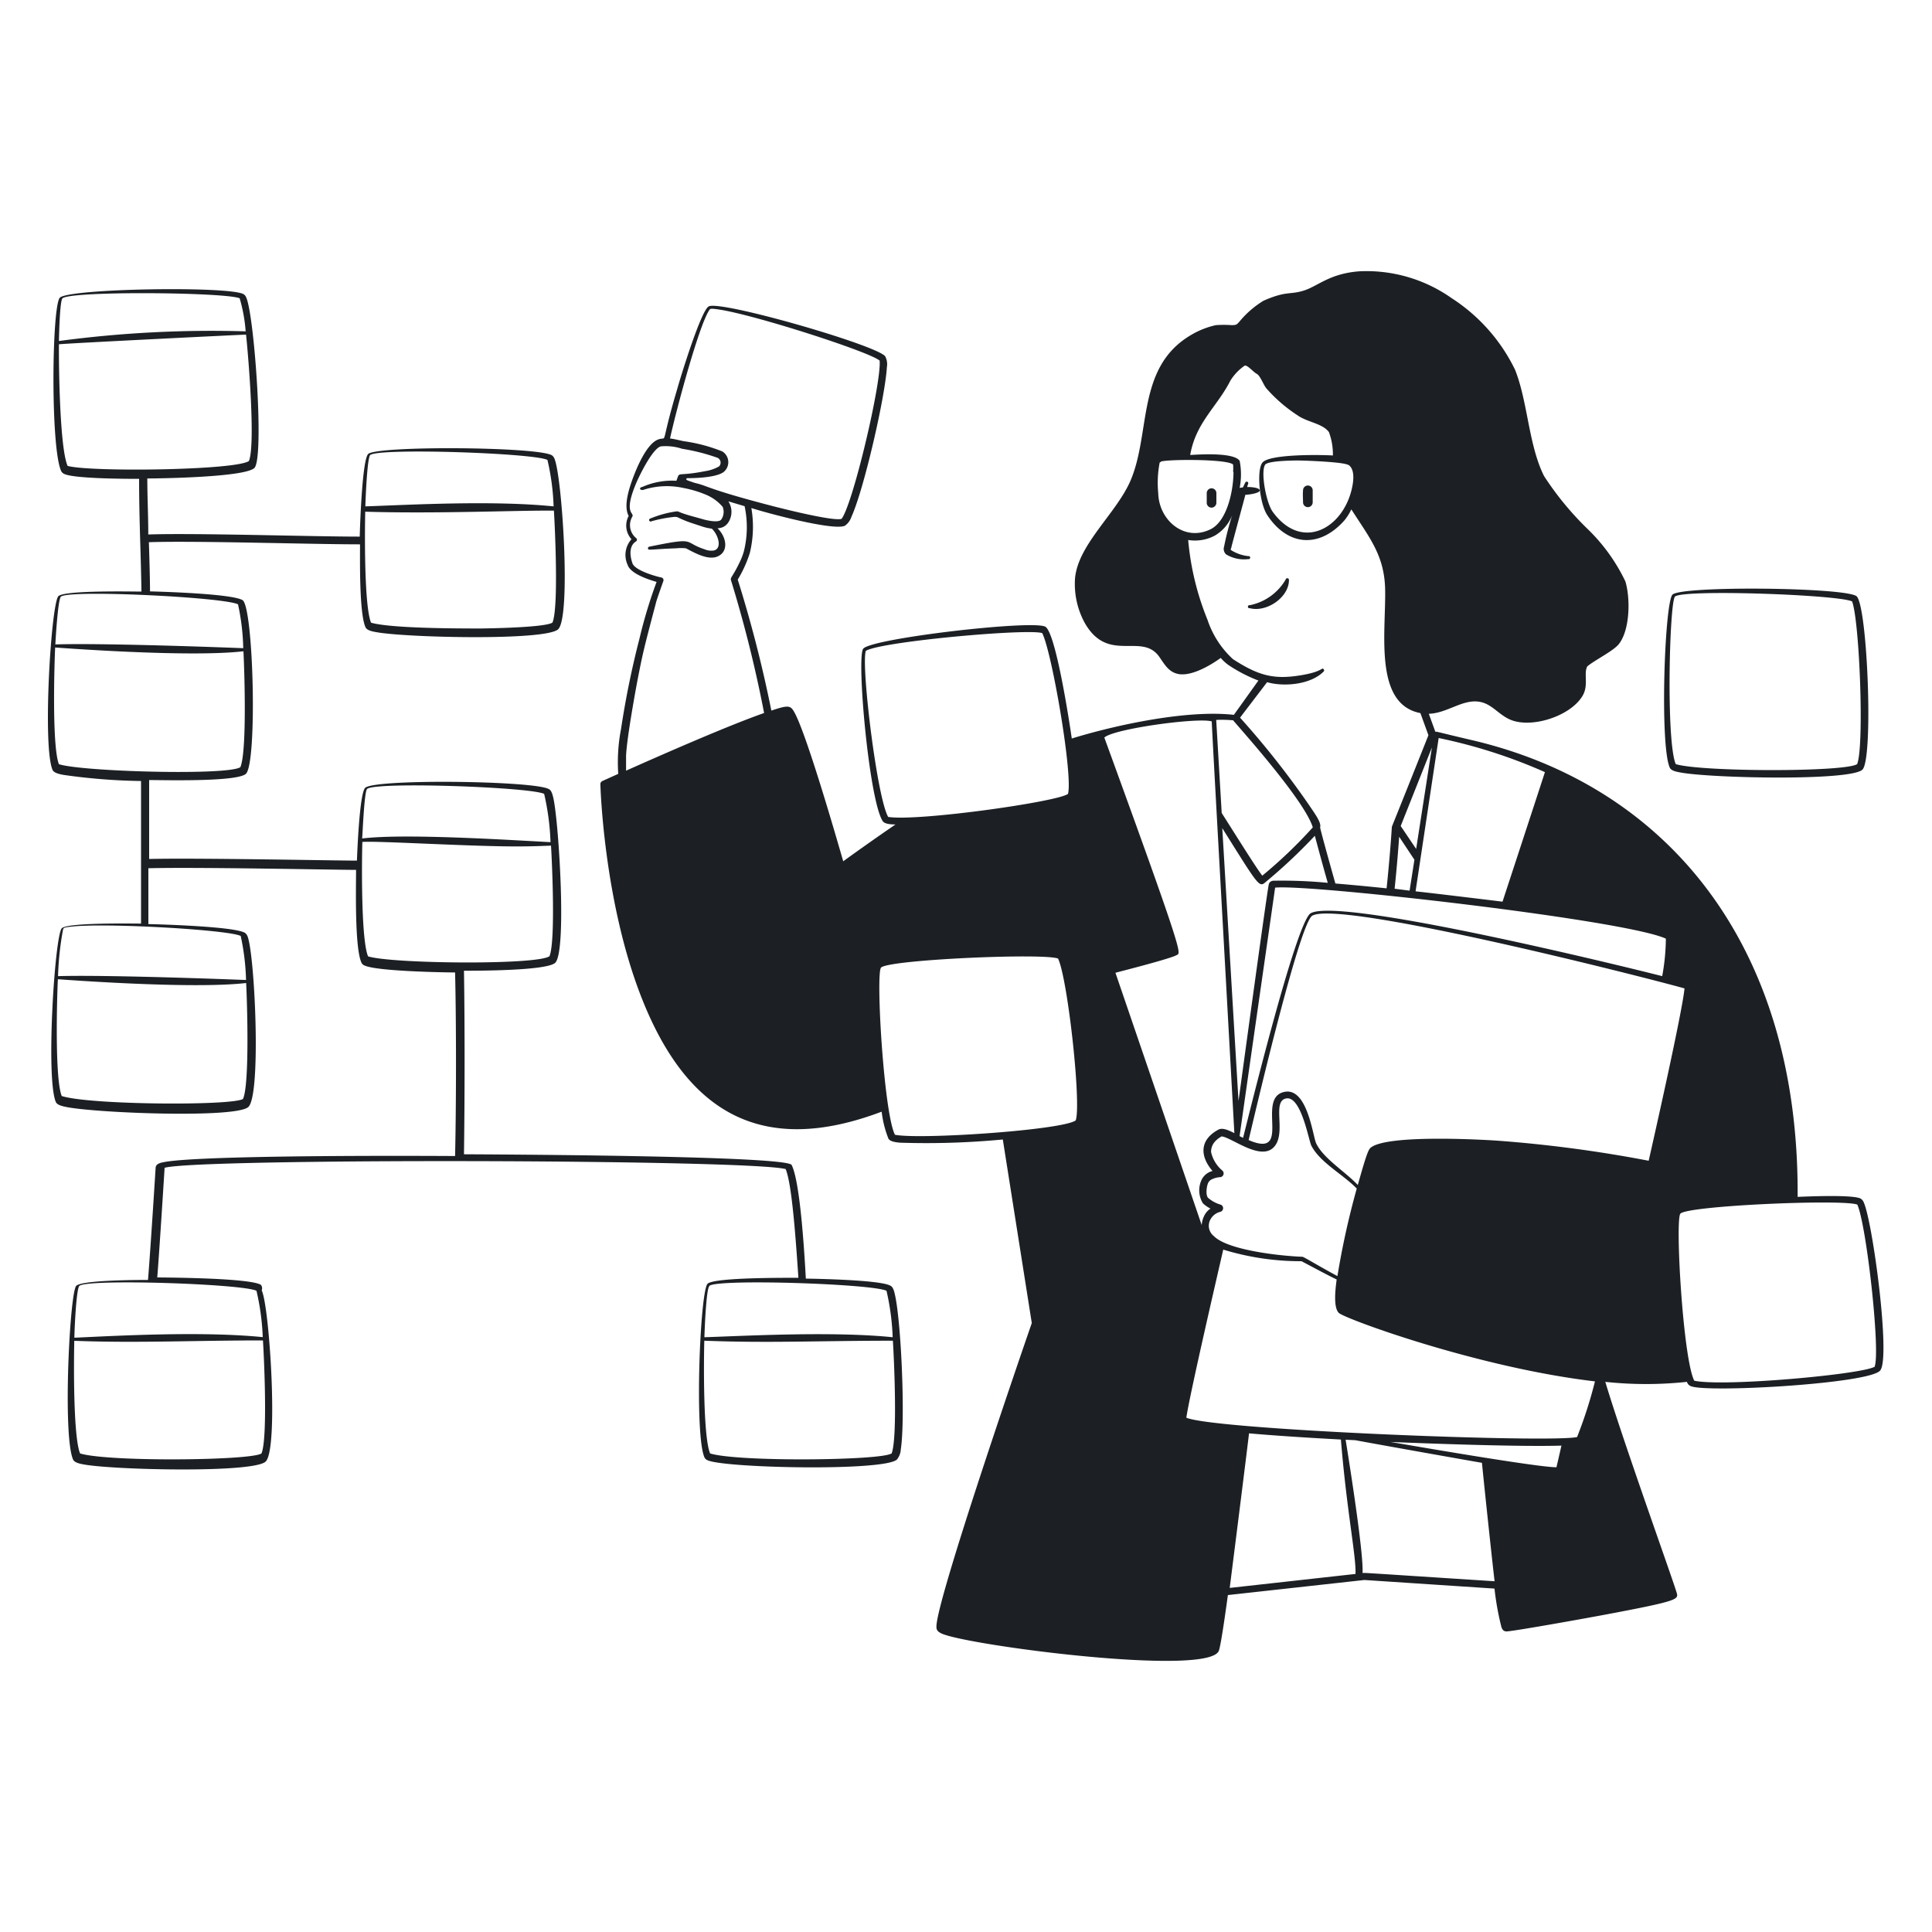
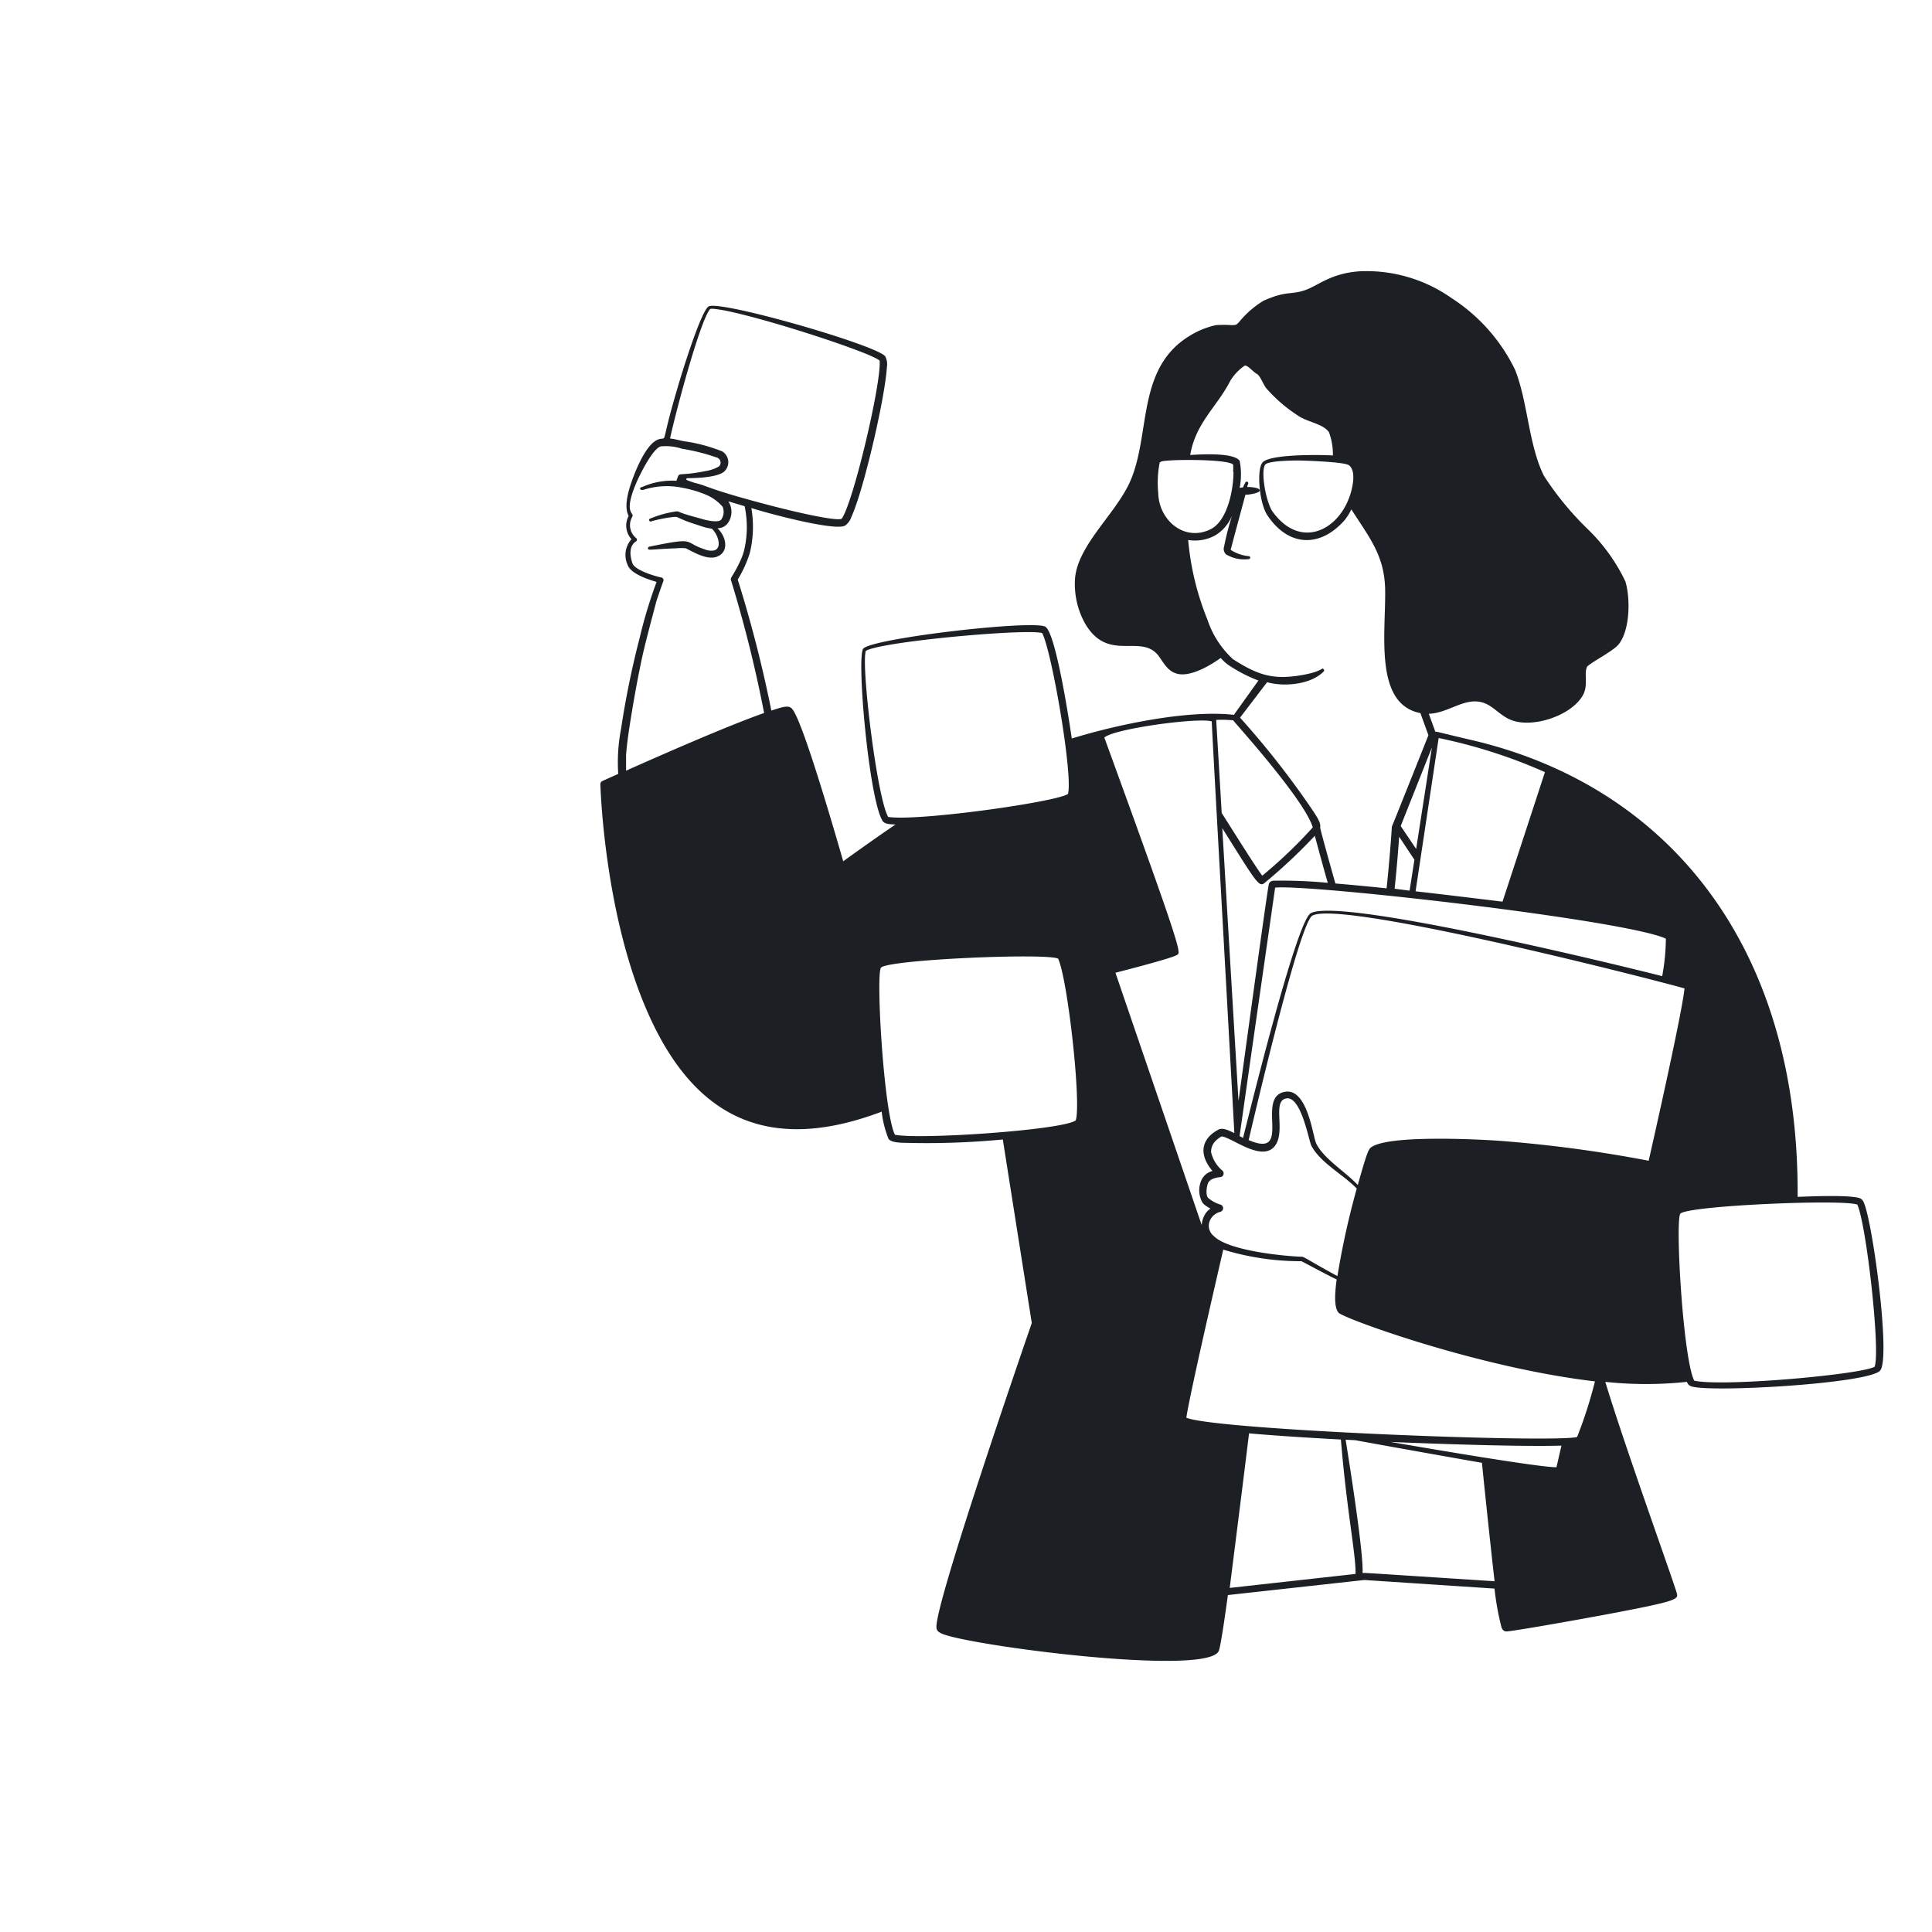
<svg xmlns="http://www.w3.org/2000/svg" viewBox="0 0 600 600" id="Manager-Desk-1--Streamline-Milano" height="600" width="600">
  <desc>Manager Desk 1 Streamline Illustration: https://streamlinehq.com</desc>
  <g fill="#1c2024" fill-rule="evenodd">
-     <path d="M518.58 238.44c0.48 0.99 2.31 1.29 3.51 1.5 9.78 1.74 52.17 2.64 56.25 -0.87 3.57 -3 1.59 -52.02 -1.89 -54 -4.5 -2.67 -53.58 -3.18 -57 -0.45 -2.49 2.07 -4.05 46.89 -0.87 53.82zm1.62 -53.19c2.73 -2.28 50.67 -0.57 54.99 1.53 2.31 6.18 3.81 45 1.56 50.52 -3.66 2.52 -48.51 2.43 -56.34 0 -3.06 -7.35 -1.92 -50.61 -0.21 -52.05zM399.27 180a16.71 16.71 0 0 1 -11.13 7.95 0.48 0.48 0 1 0 0 0.93c5.28 1.38 12.15 -3.42 12.15 -8.7a0.48 0.48 0 0 0 -1.02 -0.18zm-38.88 -36.63s0 0.09 0 0zm14.37 9.78v3a1.5 1.5 0 0 0 1.5 1.5 1.53 1.53 0 0 0 1.5 -1.5v-3a1.5 1.5 0 1 0 -3 0zm29.91 2.85a1.5 1.5 0 1 0 3 0v-3.72a1.5 1.5 0 0 0 -1.5 -1.5 1.5 1.5 0 0 0 -1.5 1.5c-0.12 1.29 0 2.79 0 3.72z" stroke-width="3" />
    <path d="M578.61 373.02a2.28 2.28 0 0 0 -0.81 -0.81c-2.58 -1.26 -16.62 -0.63 -19.53 -0.51 0.51 -78.69 -40.95 -127.77 -101.13 -141.84 -11.04 -2.58 -11.07 -2.76 -11.37 -2.58l-2.04 -5.61c5.76 -0.18 10.47 -4.62 15.75 -3.72 3.99 0.66 6 4.2 9.93 5.7 6.66 2.52 18.51 -1.35 22.14 -7.68 1.86 -3.3 0.21 -6.72 1.38 -9 2.1 -1.83 8.07 -4.77 9.78 -6.9 3.51 -4.38 3.66 -14.19 2.07 -19.5a56.49 56.49 0 0 0 -11.55 -16.11 94.53 94.53 0 0 1 -13.71 -16.62c-4.83 -9.63 -5.01 -22.95 -9 -33a54.99 54.99 0 0 0 -19.68 -22.23 45.9 45.9 0 0 0 -28.38 -8.37c-9.45 0.6 -13.14 4.62 -17.55 6s-5.34 0 -12.51 3.15a29.76 29.76 0 0 0 -7.5 6.51c-0.9 0.96 -0.84 1.02 -2.37 1.08a33 33 0 0 0 -4.95 0 26.04 26.04 0 0 0 -7.95 3.21c-16.71 10.02 -12.21 30.18 -18.51 45 -4.29 10.08 -16.23 19.77 -17.25 30.3a25.26 25.26 0 0 0 3 13.95c7.29 12.81 17.76 2.76 23.19 10.59 1.71 2.46 3 4.86 6.18 5.34 4.05 0.54 9.57 -2.67 12.87 -5.04a13.71 13.71 0 0 0 2.34 2.16 46.26 46.26 0 0 0 9.36 4.86L383.19 222c-14.28 -1.62 -36.21 3 -50.34 7.35 -0.51 -3.6 -4.95 -33.33 -8.31 -34.77 -4.65 -2.04 -53.46 3.63 -56.43 6.84 -2.19 2.34 1.74 46.89 6 53.55 0.63 1.02 2.79 1.05 3.99 1.08 -7.02 4.8 -13.8 9.66 -16.23 11.43 -1.89 -6.54 -11.82 -41.13 -15.48 -46.8 -1.05 -1.65 -2.01 -1.62 -6.84 0A393.33 393.33 0 0 0 229.11 180a37.89 37.89 0 0 0 3.75 -8.25 34.32 34.32 0 0 0 0.48 -13.98C237 159 258.87 165 262.41 163.26a5.4 5.4 0 0 0 2.01 -2.76c3.87 -8.46 10.5 -37.35 11.01 -46.5a5.16 5.16 0 0 0 -0.57 -3.42c-3.51 -3.66 -50.73 -17.25 -54.72 -15.45 -2.43 1.11 -9 22.68 -9.69 25.23 -5.73 19.23 -2.82 15 -6 16.11 -3.66 1.29 -6.81 9 -8.1 12.57s-2.64 8.37 -1.11 11.19a6.3 6.3 0 0 0 0.87 7.23 7.32 7.32 0 0 0 -1.2 7.95c0.87 2.73 6.3 4.53 9 5.31a148.2 148.2 0 0 0 -5.31 17.58 277.11 277.11 0 0 0 -5.73 28.08 54.51 54.51 0 0 0 -0.87 13.95l-4.92 2.22a1.08 1.08 0 0 0 -0.63 0.99s0.93 36.36 12.9 66.57c14.46 36.57 38.25 48.81 74.46 35.13a32.64 32.64 0 0 0 2.1 8.37c0.54 0.96 2.37 1.14 3.6 1.26a250.68 250.68 0 0 0 31.92 -0.99l9 57c-2.43 7.02 -30 87 -29.61 94.44 0 0.78 0.3 1.38 1.59 1.98 7.95 3.69 83.28 13.53 86.13 5.31 0.72 -2.01 2.46 -14.82 2.79 -17.25l42.39 -4.68 40.41 2.67a86.04 86.04 0 0 0 2.16 12c0.36 0.9 0.78 1.38 1.83 1.29 3.99 -0.39 25.26 -4.23 31.14 -5.34 22.56 -4.26 22.05 -4.62 21.39 -6.84 -1.59 -5.25 -16.35 -46.2 -22.11 -65.31a119.46 119.46 0 0 0 25.35 0 2.01 2.01 0 0 0 1.35 1.38c5.49 2.01 54.54 -0.78 58.56 -4.8 3.63 -3.21 -2.46 -48.15 -5.19 -52.71zM220.2 96.42c0.33 -0.51 0.21 -0.72 2.85 -0.33 11.01 1.56 47.01 13.17 50.13 15.9 0.6 6.87 -8.31 44.58 -11.82 49.14 -2.55 0.87 -19.47 -3.45 -22.08 -4.14 -19.86 -5.19 -19.08 -6 -23.61 -7.05 -2.34 -0.81 -2.58 -0.84 -2.52 -1.17a0.3 0.3 0 0 1 0.3 -0.27c2.7 0 9.93 -0.21 11.7 -2.31a3.93 3.93 0 0 0 -0.84 -6 51 51 0 0 0 -12 -3.18c-1.23 -0.24 -2.73 -0.66 -4.23 -0.84 2.07 -9.36 8.91 -34.77 12.12 -39.75zm-25.77 142.92v-4.65c0.27 -5.7 3 -20.67 3.81 -24.78 1.32 -6.66 1.62 -8.16 5.46 -22.62 0 -0.39 2.31 -6.84 2.31 -6.84a0.84 0.84 0 0 0 -0.6 -1.11c-0.33 0 -8.13 -1.92 -9 -4.41s-1.05 -5.49 1.14 -6.81a0.63 0.63 0 0 0 0 -1.02 5.19 5.19 0 0 1 -1.17 -6.66c0.69 -1.41 -3 -0.72 1.38 -10.83 1.11 -2.49 4.86 -10.14 7.41 -10.98a16.23 16.23 0 0 1 6.69 0.75 60.78 60.78 0 0 1 11.04 2.82 1.68 1.68 0 0 1 0.42 2.64 12.36 12.36 0 0 1 -4.26 1.47c-9.45 1.86 -7.77 -0.21 -9 3a22.86 22.86 0 0 0 -10.53 1.89c-1.29 0.27 -0.75 1.11 0.18 0.96a23.7 23.7 0 0 1 12.45 -0.63 34.08 34.08 0 0 1 6.99 2.07 13.74 13.74 0 0 1 5.28 3.81 4.17 4.17 0 0 1 -0.42 3.9c-0.72 1.11 -4.2 0.36 -5.52 0 -1.8 -0.54 -3.69 -0.99 -5.46 -1.56 -2.49 -0.78 -2.22 -0.99 -3 -0.93a33 33 0 0 0 -8.01 2.19 0.48 0.48 0 1 0 0.33 0.87 42.18 42.18 0 0 1 7.02 -1.35c1.35 0 0.48 0 3.87 1.35 1.53 0.57 3 1.02 4.62 1.56a16.41 16.41 0 0 0 3.21 0.75c1.92 1.8 3.3 6 0.72 6.75a5.28 5.28 0 0 1 -3 -0.36c-6.87 -2.25 -2.22 -3.87 -17.13 -0.81a0.48 0.48 0 0 0 -0.42 0.51c0 0.78 0.51 0.3 8.76 0a15 15 0 0 1 3 0c2.58 1.32 6.42 3.57 9.39 2.7 3.63 -1.17 3.51 -5.19 1.17 -8.13 -0.84 -1.02 -0.93 -0.72 -0.21 -0.84a3.84 3.84 0 0 0 2.67 -1.53 6 6 0 0 0 0.18 -6.78l5.04 1.5a31.05 31.05 0 0 1 -0.24 14.07 19.62 19.62 0 0 1 -1.26 3.27c-2.19 4.62 -3 4.77 -2.73 5.64a394.59 394.59 0 0 1 10.29 41.25c-11.31 3.96 -32.04 13.08 -42.87 17.91zm237.39 208.47c12.84 0.54 40.44 1.53 53.1 1.14 -0.87 3.78 -1.41 6.18 -1.56 6.72 -6.03 0 -45 -6.75 -51.54 -7.86zm57.96 -1.53c-8.04 1.89 -112.41 -2.19 -121.35 -6 0.93 -6.72 9.69 -44.49 11.46 -52.2a82.2 82.2 0 0 0 24.3 3.6c3 1.56 7.95 4.26 10.92 5.67 -0.33 2.55 -1.14 8.58 0.66 10.38s43.23 17.01 79.56 21.27a136.83 136.83 0 0 1 -5.55 17.28zm-110.85 -72.21a10.29 10.29 0 0 1 -3.75 -2.07c-0.78 -0.84 -0.51 -3.39 0 -4.59a2.49 2.49 0 0 1 1.38 -1.26 7.11 7.11 0 0 1 2.31 -0.57 1.17 1.17 0 0 0 0.72 -2.07 10.5 10.5 0 0 1 -3.48 -5.73c0 -1.65 0.63 -3.36 3.27 -4.86 3 0.24 12 7.68 16.17 3.39s-0.75 -14.34 3.9 -15.18 6.99 13.14 7.8 14.67c2.7 5.25 9.96 9 14.1 13.32a251.58 251.58 0 0 0 -6 27.18c-6 -3.21 -10.44 -6 -10.89 -6 -6.27 -0.21 -23.1 -1.95 -27.48 -6.42a4.05 4.05 0 0 1 -1.02 -5.25 4.77 4.77 0 0 1 3 -2.28 1.17 1.17 0 0 0 -0.03 -2.28zm33.42 -99.9a149.82 149.82 0 0 0 -16.77 -0.66c-0.72 0 -1.32 0.36 -1.53 1.05 -0.51 1.92 -9 64.32 -9.42 67.38 -1.8 -30 -3.66 -61.59 -5.04 -84.75 10.44 16.65 11.34 18.3 12.99 17.13a166.83 166.83 0 0 0 15.75 -14.76c0.9 3.33 2.34 8.76 4.02 14.61zm27.45 -10.53c-2.04 -3 -4.05 -6 -4.8 -7.11l9.69 -24.39zm6.99 -34.44a162 162 0 0 1 33 10.59c-0.45 1.41 -6.24 19.11 -13.17 40.23 -3.18 -0.39 -21.39 -2.61 -27 -3.21zm-12.27 30.66 4.74 7.14 -1.5 9.6 -4.65 -0.6c0.69 -6.51 1.17 -12.69 1.41 -16.14zm82.83 31.65a66.54 66.54 0 0 1 -1.14 11.64c-10.29 -2.64 -100.05 -24.72 -109.17 -19.53 -4.56 2.64 -19.56 64.2 -21 69.75l-1.08 -0.54C389.7 319.5 396 275.79 396 275.67c10.23 -1.17 108.78 9.99 121.35 15.84zM465 354.24c-6.72 -0.45 -33.39 -1.77 -39 1.95 -0.87 0.6 -1.23 0.72 -4.32 11.82 -3.99 -4.23 -10.68 -8.22 -12.93 -12.93 -1.02 -2.07 -2.67 -17.19 -9.66 -16.02 -9.42 1.59 2.61 21 -11.31 15 0.9 -3.81 15.66 -67.35 19.77 -69.69 8.7 -4.95 103.59 19.2 115.59 22.59 -0.69 7.32 -9.51 46.38 -11.13 53.52a409.95 409.95 0 0 0 -47.01 -6.24zm-46.2 -209.85c1.68 1.14 1.62 3.87 1.32 5.85 -2.1 13.41 -15.54 21.54 -24.87 8.7 -2.13 -3 -3.78 -12.54 -2.34 -14.64 0.96 -1.23 8.7 -1.29 10.26 -1.29 2.88 0.03 14.13 0.48 15.51 1.38zm-35.73 2.16c0 5.64 -1.89 15 -6.9 17.7 -8.07 4.2 -16.26 -2.46 -16.47 -11.13a33 33 0 0 1 0.45 -9.48l0.3 -0.15c-0.48 -0.84 20.61 -1.11 22.5 0.78a13.56 13.56 0 0 1 0 2.28zm10.44 65.31c5.19 1.5 13.56 0.78 17.58 -3.33a0.48 0.48 0 0 0 0 -0.66c-0.69 -0.84 0 0.78 -7.8 1.95s-12.51 0 -20.4 -5.13a28.92 28.92 0 0 1 -7.89 -12.21 85.29 85.29 0 0 1 -6 -24.78 13.11 13.11 0 0 0 8.25 -1.35 12.69 12.69 0 0 0 5.4 -6.3 87.9 87.9 0 0 0 -2.49 9.66 2.37 2.37 0 0 0 0.57 2.43 10.77 10.77 0 0 0 6.93 1.5 0.48 0.48 0 1 0 0 -0.93 12.69 12.69 0 0 1 -5.04 -1.68c-0.69 -0.48 -0.39 -0.18 -0.18 -1.17s4.11 -15.3 4.32 -16.2c0.93 0 4.47 -0.48 4.47 -1.35s-2.82 -1.11 -3.87 -1.05c0 -0.39 0.18 -0.72 0.27 -1.02a0.48 0.48 0 0 0 -0.9 -0.36c-1.05 2.04 -0.33 1.29 -1.74 1.65a21.93 21.93 0 0 0 0 -8.4c-1.71 -2.64 -12 -2.04 -15.36 -1.83 1.71 -10.05 8.37 -15 12.45 -23.04a15.6 15.6 0 0 1 4.47 -4.71c0.9 -0.24 2.67 2.01 3.75 2.55s2.1 3.51 3 4.53a46.65 46.65 0 0 0 9.69 8.37c3 2.13 7.68 2.46 9.72 5.19a19.74 19.74 0 0 1 1.23 7.26c-3.87 -0.24 -20.01 -0.48 -21.93 2.28 -1.74 2.22 -0.99 12.36 1.56 16.26 6.42 9.72 16.29 10.32 24 1.56a16.95 16.95 0 0 0 2.1 -3.36c5.76 9 10.29 14.37 10.5 24.93 0.24 13.38 -3.54 35.55 10.95 38.34l2.49 6.87c-12 30.18 -11.37 28.29 -11.37 28.59s-0.57 9 -1.62 18.96c-5.76 -0.6 -11.13 -1.11 -15.9 -1.5 -0.36 -1.23 -4.83 -17.13 -4.74 -17.46 0.45 -1.5 -1.8 -4.44 -3.54 -7.05a268.35 268.35 0 0 0 -21.33 -27zm-10.56 11.82c0.51 0.78 22.11 24.54 24.75 33.27a147 147 0 0 1 -15.69 15c-2.01 -2.64 -7.44 -11.34 -12.6 -19.47 -0.93 -15.69 -1.56 -26.61 -1.71 -28.89 1.68 -0.12 3.57 -0.03 5.13 0.09zm-107.13 30c-3.42 -6 -8.16 -45 -7.05 -51 0 -0.54 0 -0.72 2.52 -1.41 10.74 -2.79 48.42 -6 52.38 -4.65 3 5.85 9.57 44.04 8.01 49.92 -3.06 2.46 -47.04 8.67 -55.98 7.14zm2.1 98.7c-3.45 -6.78 -6 -50.25 -4.29 -51.9 2.55 -2.46 50.43 -4.56 54.96 -2.79 3 6.3 7.26 45 5.49 50.25C330 351 285 354 277.8 352.38zm68.49 -50.28c2.16 -0.57 17.22 -4.41 19.02 -5.49 1.29 -0.75 2.76 1.68 -22.47 -67.56 3 -2.76 29.22 -6.3 33.36 -5.01 0 1.65 3.93 71.67 7.02 127.86 -1.47 -0.72 -3.6 -1.83 -4.95 -1.08 -5.64 3 -6 7.98 -1.83 12.84a5.13 5.13 0 0 0 -3.51 3 7.68 7.68 0 0 0 0.51 7.02 9.33 9.33 0 0 0 2.37 1.65 5.7 5.7 0 0 0 -2.04 2.43 7.65 7.65 0 0 0 -0.69 2.7zm74.67 186.69 -39.18 4.35c0.18 -1.44 4.59 -36.21 6 -48 8.16 0.72 18 1.35 28.53 1.92 1.74 21.63 4.8 36.57 4.53 41.73zm2.07 -0.24c0.42 -6.84 -5.22 -41.13 -5.25 -41.43l3 0.15c10.2 1.89 36.48 6.54 39.33 7.02 0.96 9.66 3.36 32.16 3.93 36.78 -44.73 -2.88 -39.9 -2.64 -41.16 -2.52zm159.18 -64.2c-3 2.4 -47.07 6.42 -56.16 4.44 -3.51 -6.81 -6 -50.25 -4.29 -51.9 2.58 -2.49 50.46 -4.53 54.93 -2.79 2.82 6.27 7.17 45.12 5.4 50.25z" stroke-width="3" />
-     <path d="M277.98 402.3c-0.24 -1.08 -0.57 -2.64 -1.44 -3 -3 -1.8 -22.77 -2.16 -26.28 -2.22 -0.78 -14.31 -2.16 -30.84 -4.41 -35.28 -1.47 -3 -98.43 -3.3 -101.76 -3.33 0.24 -16.14 0.27 -40.74 0 -57 4.23 0 25.35 0 28.26 -2.4 3.72 -3 1.23 -43.05 -0.45 -51 -0.24 -1.08 -0.6 -2.64 -1.44 -3 -4.38 -2.61 -53.52 -3.24 -57 -0.45 -1.83 1.53 -2.52 20.28 -2.61 22.65 -6.87 0 -49.35 -0.87 -64.53 -0.51v-24.51c3.93 0 27 0.63 30 -1.89 3.63 -3 2.43 -52.02 -1.02 -54s-24.99 -2.61 -28.71 -2.7c0 -4.26 -0.33 -15 -0.36 -15.27 13.89 -0.51 50.49 0.66 65.58 0.66 0 4.71 -0.27 21.48 1.71 25.77 0.48 1.02 2.31 1.32 3.51 1.53 9.54 1.68 52.08 2.67 56.25 -0.87s1.26 -48.39 -1.17 -53.22a2.22 2.22 0 0 0 -0.72 -0.87c-4.53 -2.67 -53.61 -3 -57 -0.45 -1.95 1.65 -2.61 23.13 -2.67 25.71 -15.33 0 -51.39 -1.17 -65.67 -0.66 0 -5.79 -0.3 -11.64 -0.3 -17.4 4.26 0 30 -0.39 33.21 -3.21s0 -48.27 -2.58 -53.19a1.92 1.92 0 0 0 -0.75 -0.84c-4.56 -2.55 -53.64 -1.77 -57 1.05 -2.55 2.22 -3 47.07 0.42 54a2.01 2.01 0 0 0 1.02 0.84c3.42 1.44 19.38 1.47 23.13 1.47 0 13.41 0.6 24.3 0.72 35.01 -3 0 -23.46 -0.45 -25.74 1.38s-5.04 46.65 -1.86 54c0.45 0.99 2.28 1.35 3.48 1.56a185.79 185.79 0 0 0 24 1.89v44.28c-2.85 0 -22.38 -0.36 -24.57 1.41s-5.07 46.65 -1.89 54c0.45 1.02 2.28 1.35 3.48 1.59 9.72 1.86 52.08 3.48 56.25 0s2.01 -48.45 -0.27 -53.22a2.37 2.37 0 0 0 -0.72 -0.9c-3.27 -1.98 -26.01 -2.64 -30 -2.73v-17.34c15.54 -0.39 56.28 0.48 64.5 0.51 0 5.07 -0.48 24.18 1.68 28.83a1.74 1.74 0 0 0 0.96 0.87c3.87 1.77 24 2.13 28.11 2.16 0.39 16.32 0.36 40.98 0 57 -40.32 -0.21 -82.14 0.21 -90.57 1.92 -0.9 0.18 -2.37 0.48 -2.43 1.74 0 0 -1.62 25.92 -2.37 34.83 -2.67 0 -20.22 0 -22.26 1.8s-4.29 46.74 -0.99 54c0.45 0.99 2.28 1.32 3.48 1.53 9.57 1.68 52.08 2.67 56.25 -0.87s1.23 -48.48 -1.17 -53.22A1.68 1.68 0 0 0 81 399c-3.45 -2.07 -28.08 -2.25 -32.16 -2.28 0.72 -9 2.28 -34.05 2.28 -34.05 10.26 -3 180.93 -2.64 192.87 0.39 1.83 4.38 3 19.41 3.96 33.78 -3 0 -25.8 -0.18 -28.17 1.8s-4.17 47.01 -0.99 54a1.83 1.83 0 0 0 0.99 0.87c5.31 2.4 54.42 3.48 58.74 -0.21a5.4 5.4 0 0 0 1.23 -3.18c1.41 -9.12 0.18 -38.82 -1.77 -47.82zm-162.96 -261c2.67 -2.22 50.55 -0.63 54.99 1.53a73.77 73.77 0 0 1 1.92 14.43c-19.23 -1.95 -45.21 -0.45 -58.47 0 0.06 -1.8 0.54 -15.24 1.56 -16.05zm-1.59 17.61c21.84 0.69 47.76 -0.45 58.59 -0.33 0.33 5.31 1.5 30.18 -0.45 34.77 -2.22 1.53 -19.71 1.8 -22.38 1.83 -6.45 0 -27.72 0 -33.96 -1.8 -2.16 -5.25 -1.95 -28.56 -1.8 -34.56zM19.41 92.64c2.67 -2.34 50.64 -1.89 55.02 0a48.84 48.84 0 0 1 1.86 10.26 358.11 358.11 0 0 0 -57.99 3c0.03 -1.08 0.24 -12.48 1.11 -13.26zM21 144.69c-2.43 -5.43 -2.76 -30.69 -2.7 -37.77 2.52 -0.3 57 -3 58.11 -3 0.66 6 3 33.99 0.9 39.24 -4.02 2.91 -49.17 3.48 -56.31 1.53zm-2.07 40.59c2.73 -2.19 50.58 0.18 54.99 2.4a70.53 70.53 0 0 1 1.62 13.62c0.3 0 -42.42 -1.68 -58.35 -1.17 0.09 -1.77 0.81 -14.13 1.74 -14.85zm56.55 156c-3.3 2.16 -47.55 1.89 -56.31 -0.9 -2.16 -5.37 -1.5 -30 -1.2 -36.27 0.3 0 41.31 3.18 58.47 1.17 0.3 5.49 1.11 31.32 -0.96 35.97zm-0.72 -50.58a73.26 73.26 0 0 1 1.65 13.65c0.3 0 -42.33 -1.68 -58.38 -1.2a92.31 92.31 0 0 1 1.53 -14.37c0.21 -0.6 0 -0.72 2.7 -1.02 10.74 -1.2 48.66 0.99 52.5 2.91zM18.3 237.33c-2.13 -5.37 -1.47 -29.82 -1.17 -36.24 0.36 0 41.25 3.18 58.47 1.17 0.3 5.52 1.14 31.2 -0.96 36 -4.05 2.64 -49.11 1.38 -56.34 -0.93zm63.36 178.95c0.36 5.58 1.5 30.39 -0.45 35.1 -3.18 2.22 -47.61 2.67 -56.34 0 -2.16 -5.22 -1.95 -28.71 -1.8 -34.98 19.35 0.75 36.93 -0.12 58.59 -0.12zm-2.01 -15.42a75.78 75.78 0 0 1 1.95 14.4c-19.08 -1.92 -45.96 -0.39 -58.5 0.18 0 -1.89 0.57 -15.3 1.56 -16.11 2.7 -2.22 50.55 -0.63 54.99 1.53zM114 245.01c2.76 -2.31 50.64 -0.57 54.99 1.53a78.57 78.57 0 0 1 1.98 15c-13.02 -0.69 -45.42 -2.76 -58.5 -1.14 0.15 -1.71 0.66 -14.58 1.53 -15.39zM114.3 297c-2.19 -5.25 -1.95 -29.25 -1.77 -35.52 4.23 -0.42 34.83 1.5 49.05 1.38 3.63 0 6.9 -0.15 9.54 -0.24 0.33 5.34 1.44 29.73 -0.48 34.35 -3.93 2.79 -49.05 2.34 -56.34 0.03zm105.99 102.33c2.7 -2.22 50.55 -0.63 55.02 1.53a76.11 76.11 0 0 1 1.92 14.43c-18.9 -1.92 -46.26 -0.39 -58.47 0 0.03 -1.59 0.54 -15.06 1.53 -15.87zm56.58 52.05c-3.27 2.22 -47.7 2.67 -56.34 0 -2.19 -5.19 -1.98 -28.77 -1.8 -35.01 20.19 0.78 35.34 0 58.56 0 0.36 5.52 1.5 30.42 -0.42 35.1z" stroke-width="3" />
  </g>
</svg>